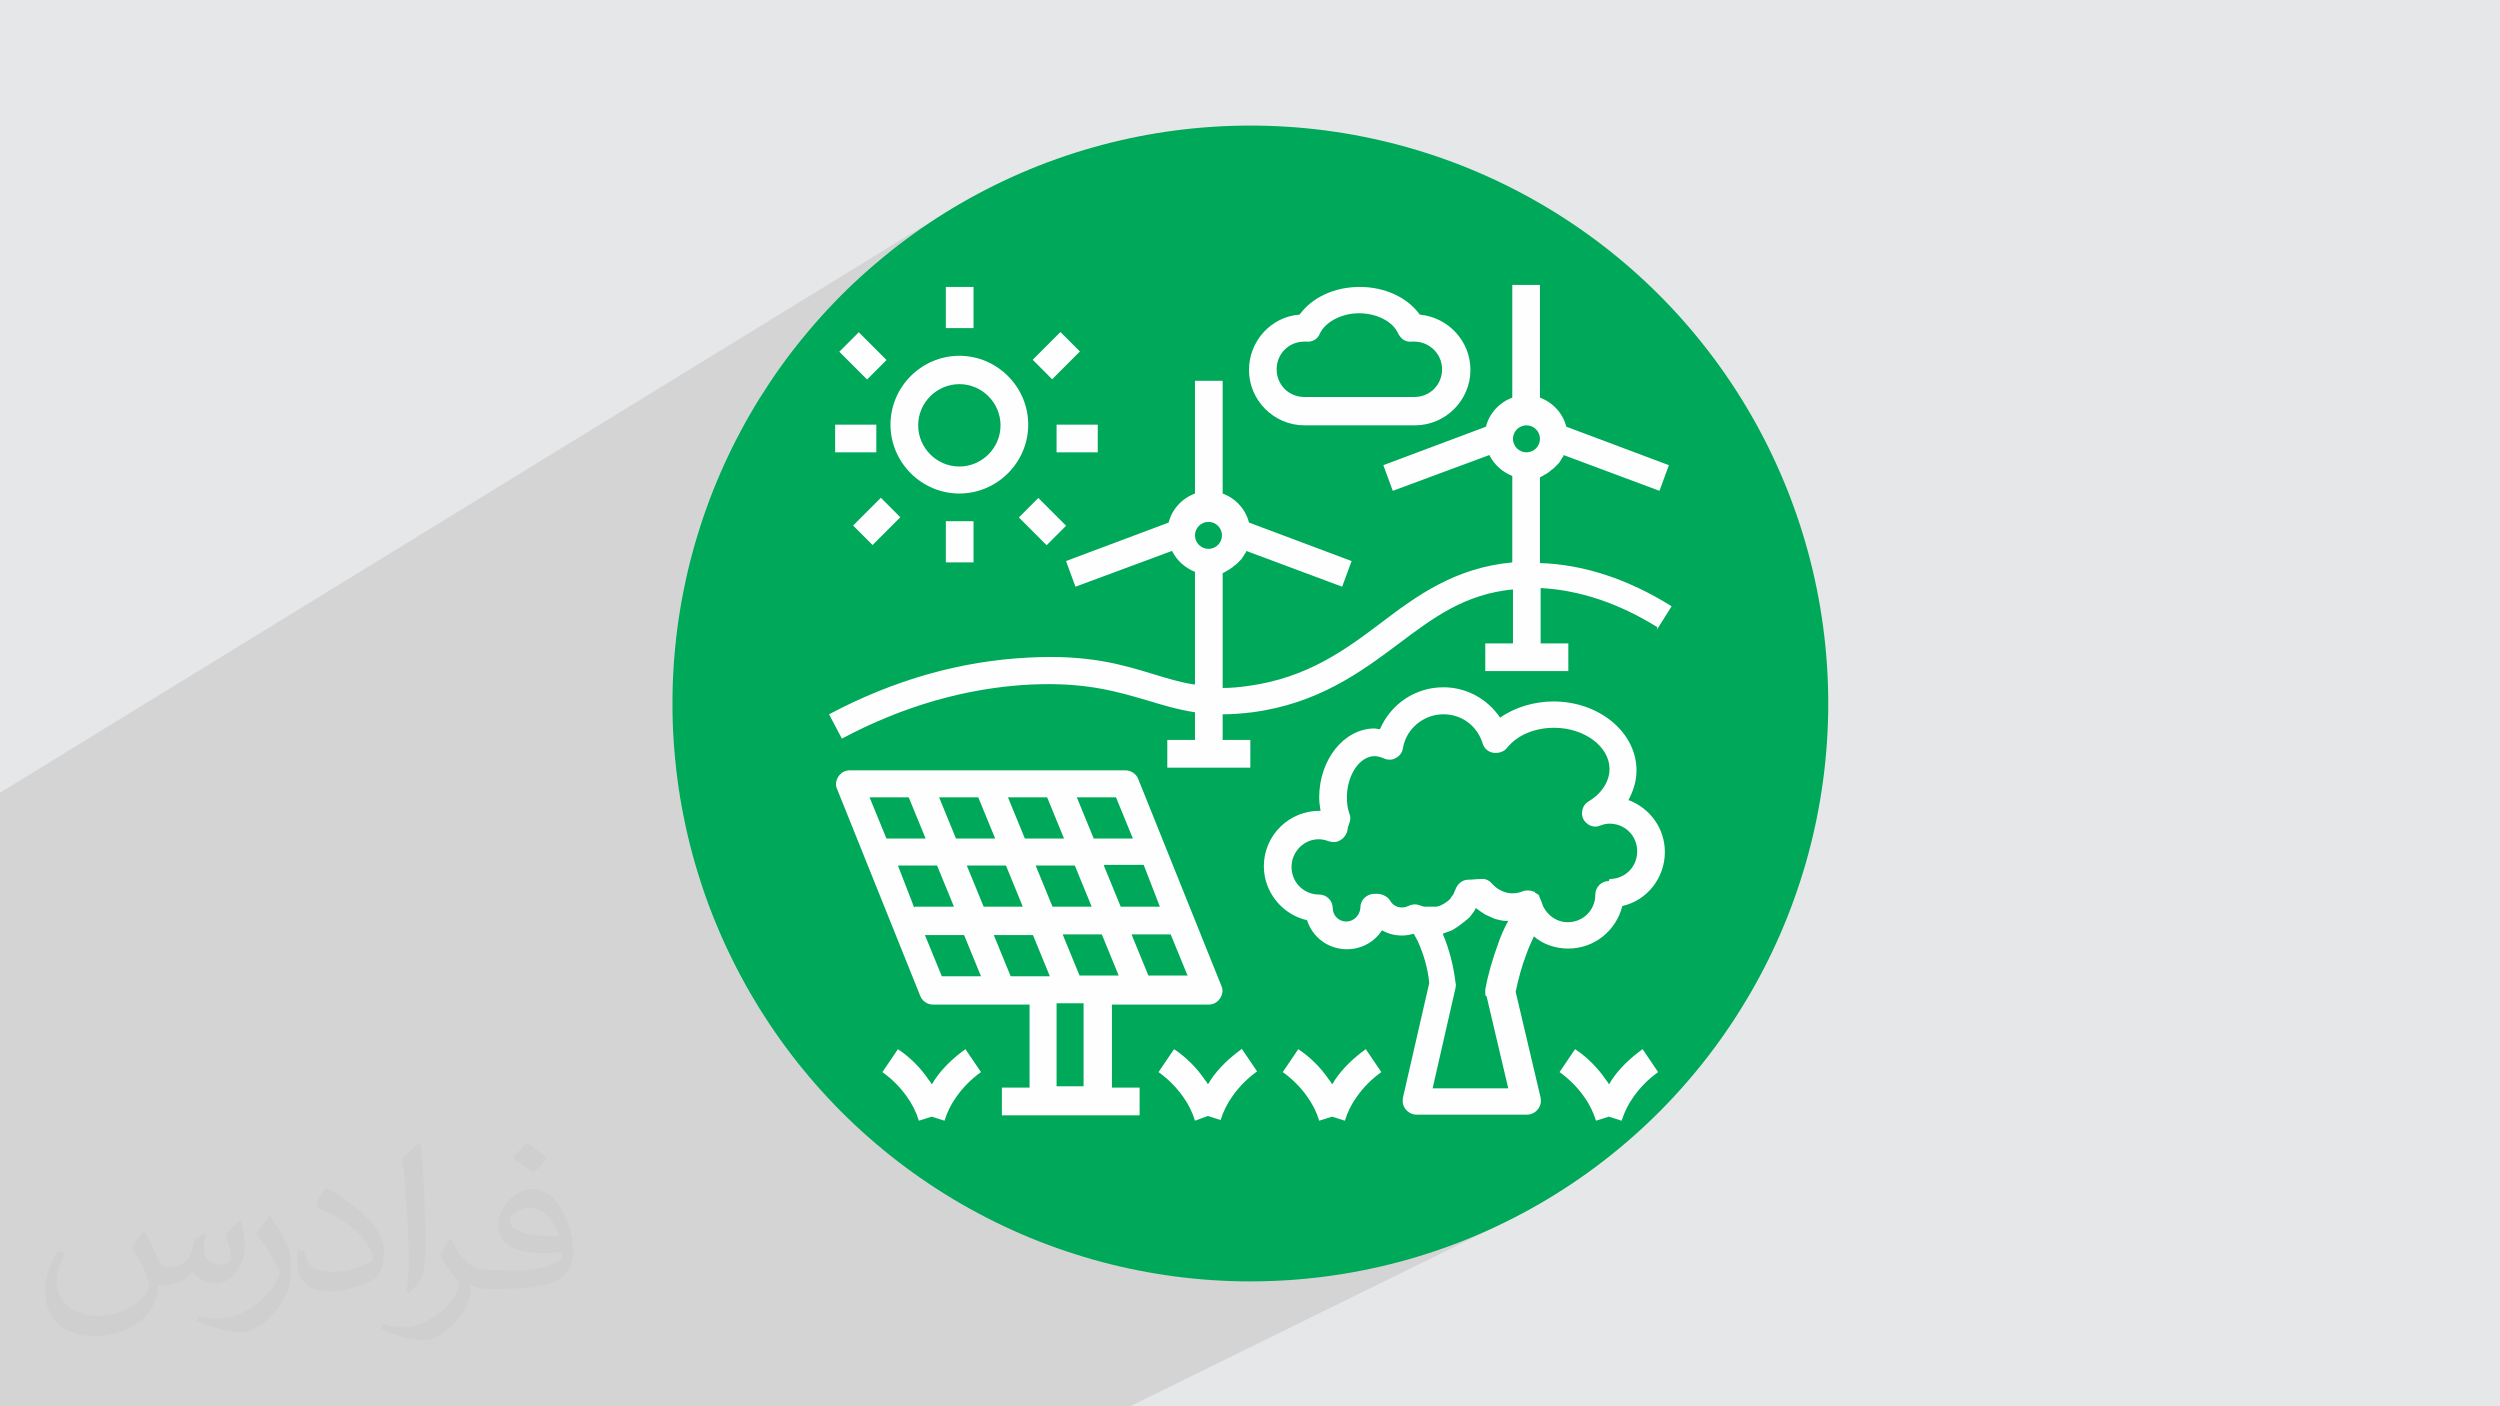
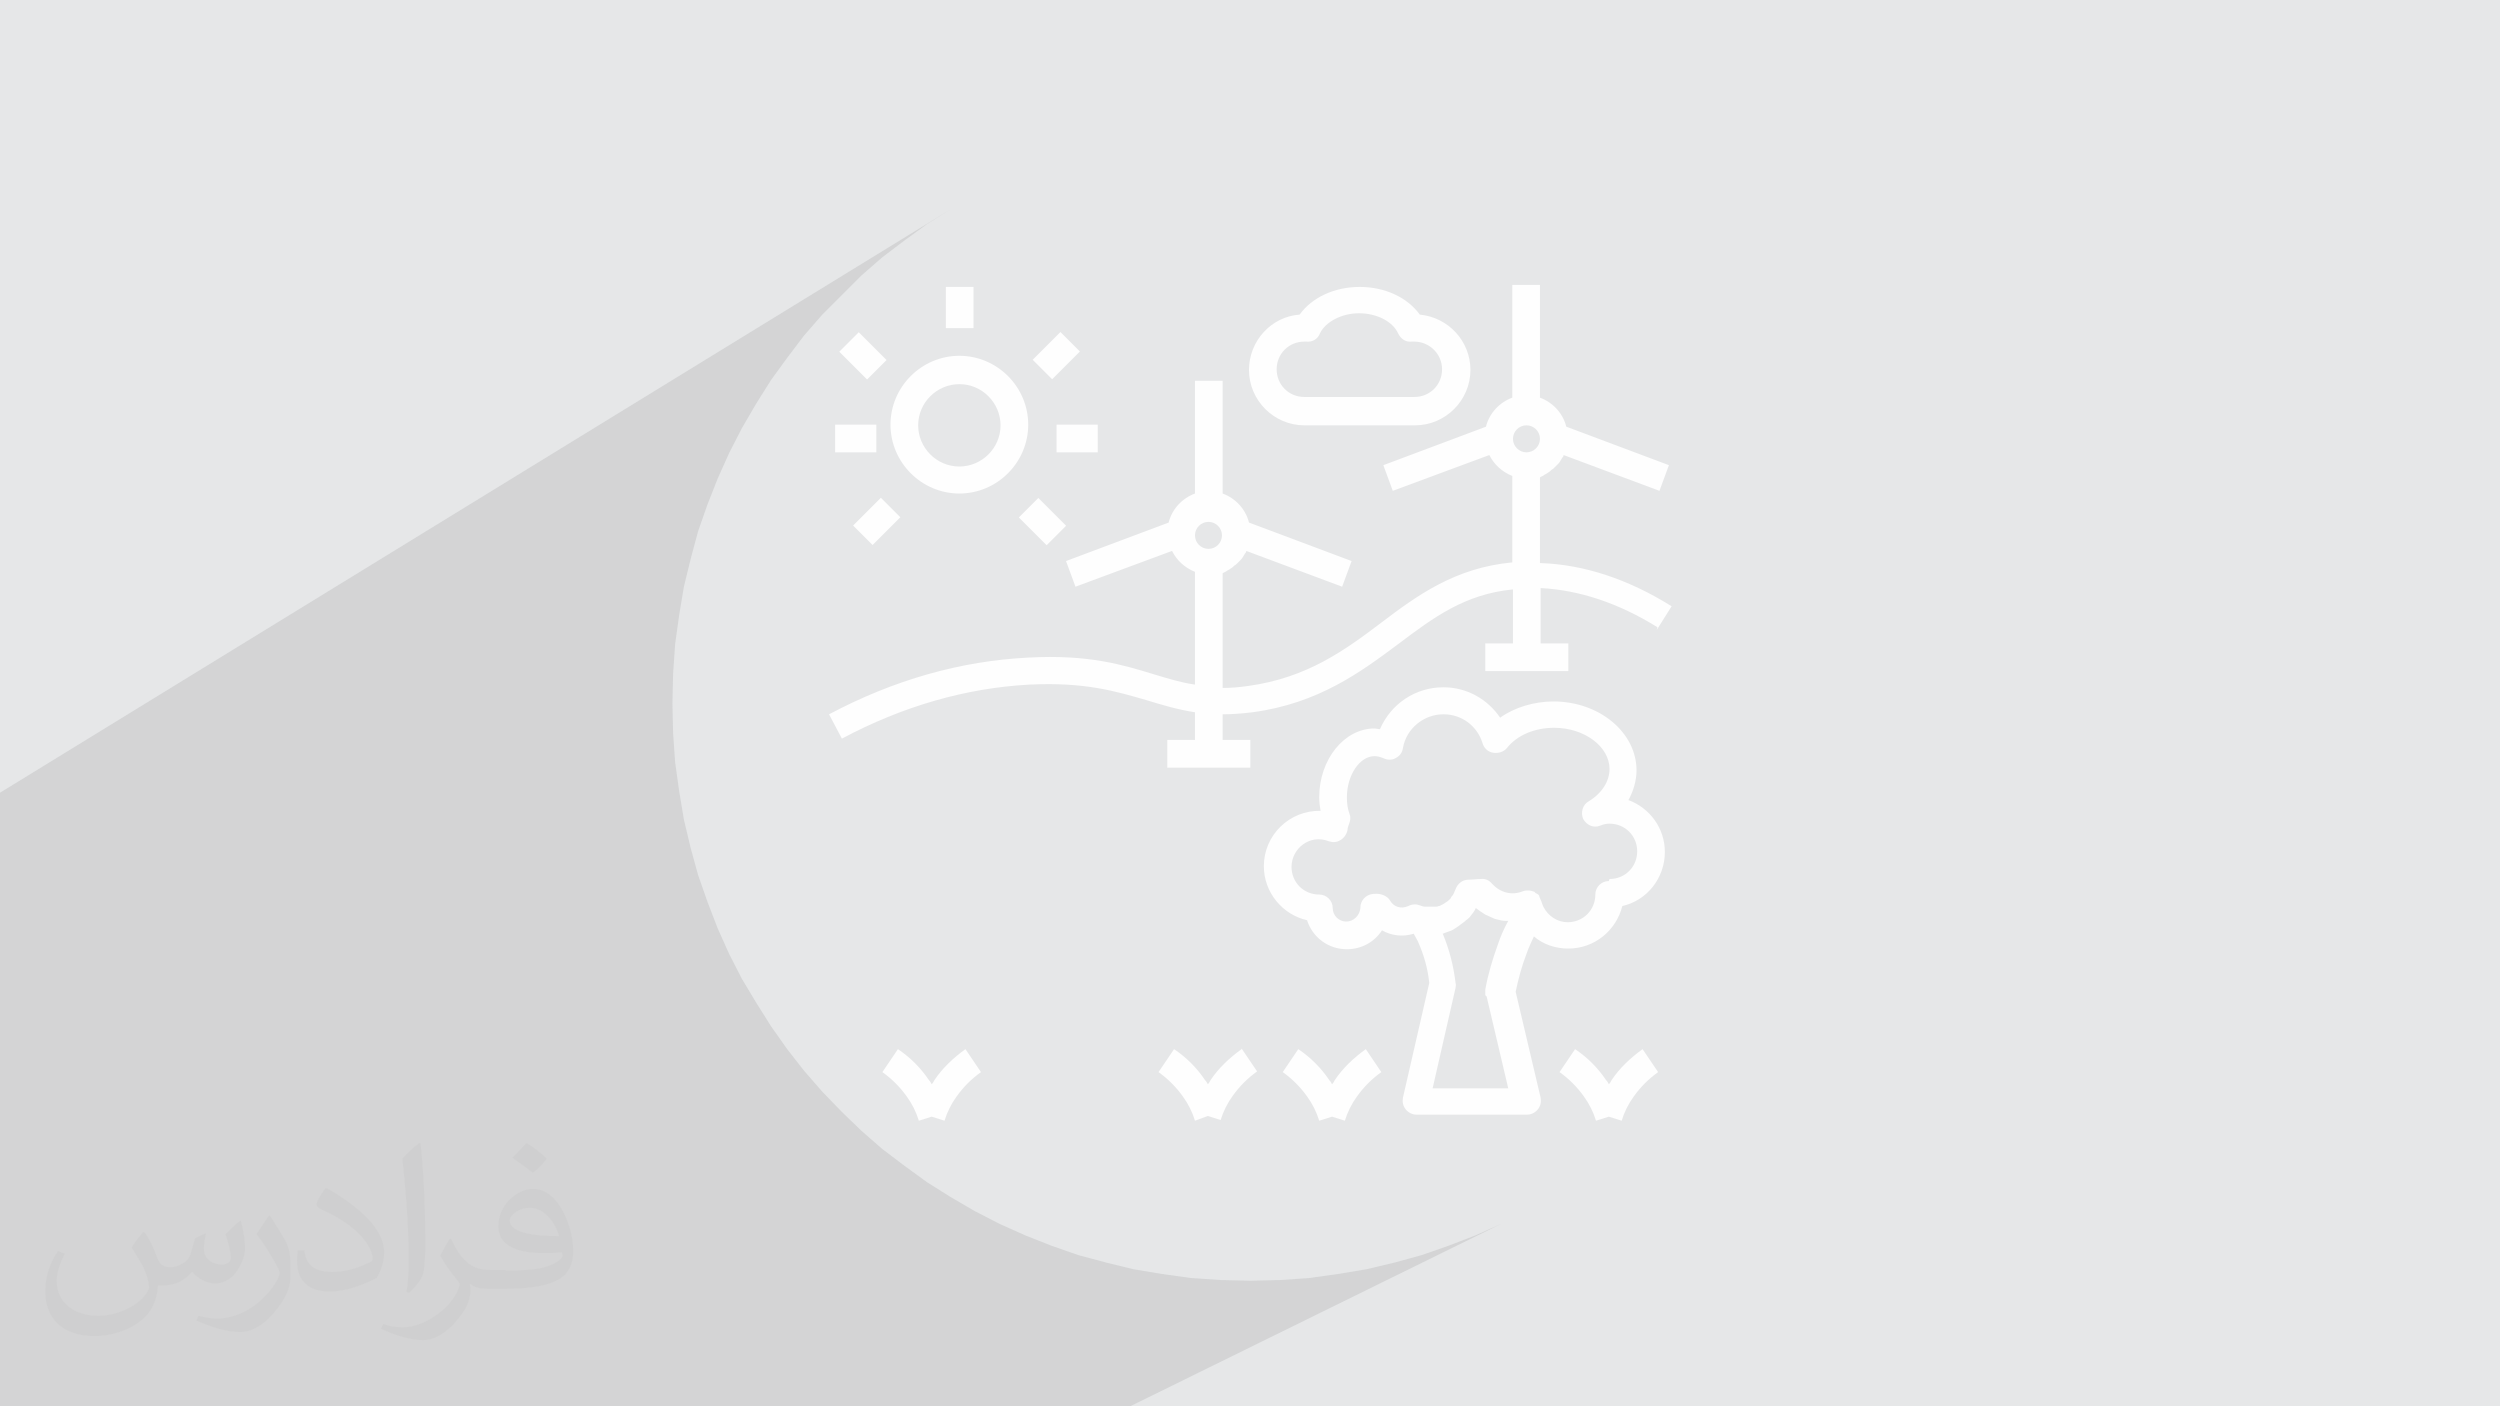
<svg xmlns="http://www.w3.org/2000/svg" xml:space="preserve" width="3.703in" height="2.083in" version="1.1" style="shape-rendering:geometricPrecision; text-rendering:geometricPrecision; image-rendering:optimizeQuality; fill-rule:evenodd; clip-rule:evenodd" viewBox="0 0 3703 2083" enable-background="new 0 0 510 510">
  <defs>
    <style type="text/css">
   
    .fil4 {fill:#FEFEFE}
    .fil3 {fill:#00A859}
    .fil0 {fill:#E6E7E8}
    .fil2 {fill:#373435;fill-opacity:0.031}
    .fil1 {fill:#373435;fill-opacity:0.102}
   
  </style>
  </defs>
  <g id="Layer_x0020_1">
    <polygon class="fil0" points="-3,0 3706,0 3706,2083 -3,2083 " />
    <polygon class="fil1" points="1674,2083 -3,2083 -3,1176 1408,310 1373,332 1340,356 1307,381 1276,408 1247,437 1218,466 1191,497 1166,530 1142,563 1120,598 1099,634 1080,671 1063,709 1048,747 1034,787 1023,828 1013,869 1006,911 1000,954 997,998 996,1042 997,1086 1000,1129 1006,1172 1013,1214 1023,1256 1034,1296 1048,1336 1063,1375 1080,1413 1099,1450 1120,1485 1142,1520 1166,1554 1191,1586 1218,1617 1247,1647 1276,1675 1307,1702 1340,1727 1373,1751 1408,1773 1444,1794 1481,1813 1519,1830 1557,1845 1597,1859 1638,1870 1679,1880 1721,1887 1764,1893 1808,1896 1852,1897 1896,1896 1939,1893 1982,1887 2024,1880 2066,1870 2106,1859 2146,1845 2185,1830 2223,1813 " />
    <path class="fil2" d="M215 1826c7,11 12,21 16,32 3,7 5,19 21,19 5,0 11,-1 17,-5 7,-3 12,-9 14,-17l6 -21 15 -7 1 1c-2,8 -3,16 -3,21 0,18 15,24 27,24 7,0 13,-4 13,-10 0,-8 -4,-23 -8,-35 7,-7 14,-14 22,-20l1 1c4,15 6,30 6,40 0,10 -4,20 -8,27 -7,14 -20,25 -36,25 -12,0 -25,-6 -34,-17l-1 0c-9,11 -22,20 -43,20l-7 0c-1,14 -4,24 -9,33 -13,25 -50,42 -85,42 -49,0 -73,-28 -73,-66 0,-23 8,-45 19,-60l10 4c-7,14 -12,27 -12,40 0,35 29,52 62,52 31,0 68,-19 75,-42 -3,-25 -12,-36 -26,-59 4,-7 10,-15 17,-23l1 0 0 0 0 0 0 0 2 1 0 0 0 0 0 0zm565 -133c10,6 20,14 30,23 -6,8 -12,15 -21,21 -10,-8 -20,-15 -30,-22 7,-8 14,-15 21,-22l0 0 0 0 0 0 0 0 0 0zm5 96c-17,0 -30,11 -30,19 0,17 33,23 73,23 -5,-20 -22,-42 -43,-42zm-37 93c22,0 41,-1 55,-4 16,-4 30,-12 30,-18 0,-2 0,-3 -1,-5 -9,1 -19,1 -29,1 -29,0 -52,-7 -61,-23 -2,-5 -4,-10 -4,-16 0,-16 7,-32 19,-42 10,-9 21,-14 33,-14 20,0 37,16 48,42 6,14 11,30 11,51 0,14 -4,25 -12,34 -16,15 -45,21 -90,21l-20 0 0 0 -5 0c-11,0 -19,-2 -25,-7l-1 0c0,3 1,5 1,7 0,10 -3,23 -10,33 -20,30 -42,43 -60,43 -19,0 -42,-7 -63,-17l4 -7c7,3 16,5 29,5 34,0 78,-33 84,-64 -1,-3 -4,-6 -7,-10 -10,-12 -16,-22 -22,-32 5,-10 10,-18 14,-25l2 0c14,29 28,46 57,46l5 0 0 0 21 0 0 0 0 0 0 0 -3 1 0 0 0 0 0 0zm-146 31c3,-14 3,-29 3,-43l0 -21c0,-39 -5,-96 -9,-133 7,-8 17,-17 25,-23l2 1c5,47 7,101 7,151 0,13 -1,26 -2,35 -1,12 -8,21 -22,35l-3 -1 0 0 0 0 0 0 -1 -1 0 0 0 0 0 0zm-151 -62c1,18 10,33 41,33 20,0 36,-5 55,-14 3,-1 5,-3 5,-5 0,-12 -9,-27 -24,-41 -14,-13 -34,-25 -51,-32 -6,-3 -8,-5 -8,-8 0,-5 7,-16 13,-24l2 0c20,11 43,27 60,44 15,16 25,33 25,51 0,13 -4,26 -11,38 -22,11 -46,20 -70,20 -29,0 -48,-14 -48,-45 0,-3 0,-9 1,-16l10 0 0 0 0 0 0 0 0 -1 0 0 0 0 0 0zm-52 -52l18 29c7,11 13,22 13,41l0 24c0,19 -12,39 -32,60 -15,14 -29,20 -42,20 -19,0 -40,-6 -65,-17l3 -7c8,2 17,4 28,4 36,0 72,-26 89,-58 2,-4 3,-7 3,-9 0,-4 -2,-8 -4,-11 -9,-17 -19,-33 -30,-47 6,-9 12,-18 18,-27l1 0 0 0 0 -2 0 0 0 0 0 0z" />
-     <circle class="fil3" cx="1852" cy="1042" r="856" />
    <g id="_2099452631808">
      <g>
        <g>
          <path class="fil4" d="M1421 527c-56,0 -102,46 -102,102 0,56 46,102 102,102 56,0 102,-46 102,-102 0,-56 -46,-102 -102,-102zm0 164c-34,0 -61,-28 -61,-61 0,-34 28,-61 61,-61 34,0 61,28 61,61 0,34 -28,61 -61,61z" />
        </g>
      </g>
      <g>
        <g>
          <rect class="fil4" x="1401" y="425" width="41" height="61" />
        </g>
      </g>
      <g>
        <g>
          <rect class="fil4" transform="matrix(0.424 -0.424 0.424 0.424 1529.59 532.923)" width="97" height="68" />
        </g>
      </g>
      <g>
        <g>
          <rect class="fil4" transform="matrix(0.424 -0.424 0.424 0.424 1243.18 520.952)" width="68" height="97" />
        </g>
      </g>
      <g>
        <g>
          <rect class="fil4" x="1565" y="629" width="61" height="41" />
        </g>
      </g>
      <g>
        <g>
          <rect class="fil4" x="1237" y="629" width="61" height="41" />
        </g>
      </g>
      <g>
        <g>
-           <rect class="fil4" x="1401" y="772" width="41" height="61" />
-         </g>
+           </g>
      </g>
      <g>
        <g>
          <rect class="fil4" transform="matrix(0.424 -0.424 0.424 0.424 1509.14 766.458)" width="68" height="97" />
        </g>
      </g>
      <g>
        <g>
          <rect class="fil4" transform="matrix(0.424 -0.424 0.424 0.424 1263.63 778.441)" width="97" height="68" />
        </g>
      </g>
      <g>
        <g>
          <path class="fil4" d="M2411 1187c8,-14 13,-30 13,-46 0,-56 -55,-102 -123,-102 -29,0 -58,9 -79,24 -19,-28 -50,-45 -84,-45 -42,0 -78,25 -94,62 -3,0 -6,-1 -8,-1 -45,0 -82,46 -82,102 0,7 1,14 2,20 -46,-1 -84,36 -84,82 0,39 28,72 64,80 8,25 31,43 59,43 22,0 41,-11 52,-28 14,8 31,10 47,5 2,4 4,7 6,11 9,20 15,41 17,62l-39 170c-1,6 0,12 4,17 4,5 10,8 16,8l164 0c6,0 12,-3 16,-8 4,-5 5,-11 4,-17l-37 -157c4,-19 9,-38 16,-56 3,-9 7,-17 11,-26 14,12 32,18 51,18 39,0 71,-27 80,-63 36,-8 63,-41 63,-80 0,-35 -22,-65 -54,-77zm-209 289l32 136 -112 0 34 -149c0,-2 1,-4 0,-7 -3,-25 -9,-49 -19,-73 3,-1 5,-2 8,-3 1,0 2,-1 3,-1 3,-1 6,-3 9,-5 1,-1 2,-1 3,-2 3,-2 5,-4 8,-6 2,-1 3,-3 5,-4 2,-2 4,-3 5,-5 3,-4 6,-7 8,-12 4,3 8,6 13,9 1,1 2,1 4,2 4,2 7,3 11,5 1,0 3,1 4,1 4,1 8,2 12,2 1,0 2,0 3,0 0,0 1,0 1,0 -6,11 -11,22 -15,34 -8,22 -15,45 -19,68 0,3 0,6 0,8zm181 -171c-11,0 -20,9 -20,20 0,23 -18,41 -41,41 -15,0 -29,-9 -36,-23 0,0 0,0 0,0 -1,-2 -2,-5 -3,-8 -1,-2 -2,-5 -3,-7 0,0 0,-1 0,-1 -1,-2 -3,-3 -5,-4 -1,0 -1,-1 -2,-2 -3,-1 -6,-2 -9,-2 0,0 0,0 0,0 -3,0 -5,0 -8,1 -17,7 -34,2 -46,-11 -4,-5 -10,-8 -17,-7 -6,0 -12,1 -18,1 -9,0 -16,6 -19,14 -1,2 -2,5 -3,7 -1,2 -2,3 -3,4 0,1 -1,1 -1,2 -1,2 -3,3 -5,5 0,0 0,0 0,0 -2,1 -4,3 -6,4 0,0 0,0 0,0 -2,1 -4,2 -6,3 0,0 -1,0 -1,0 -2,1 -3,1 -5,1 -1,0 -2,0 -3,0 -1,0 -2,0 -4,0 -2,0 -4,0 -6,0 -1,0 -1,0 -2,0 -3,0 -5,-1 -8,-2 -5,-2 -11,-2 -17,1 -11,5 -22,1 -27,-8 -4,-7 -14,-11 -23,-10 0,0 -2,0 -2,0 -11,1 -19,10 -19,20 0,0 0,1 0,1 -1,11 -10,20 -21,20 -11,0 -20,-9 -20,-20 0,-11 -9,-20 -20,-20 -23,0 -41,-18 -41,-41 0,-27 27,-49 55,-38 6,2 12,2 18,-2 5,-3 9,-9 10,-15 0,-3 1,-5 2,-8 2,-5 3,-10 1,-15 -3,-8 -4,-16 -4,-25 0,-33 19,-61 41,-61 4,0 8,1 13,3 6,3 13,3 18,0 6,-3 10,-8 11,-15 5,-29 31,-50 60,-50 27,0 50,17 58,43 2,7 8,13 16,14 7,1 15,-1 20,-7 15,-19 41,-30 70,-30 45,0 82,28 82,61 0,18 -11,36 -31,48 -9,5 -12,17 -8,26 5,9 15,14 25,10 5,-2 9,-3 14,-3 23,0 41,18 41,41 0,23 -18,41 -41,41z" />
        </g>
      </g>
      <g>
        <g>
-           <path class="fil4" d="M1809 1460l-41 -102 -41 -102 -41 -102c-3,-8 -11,-13 -19,-13l-102 0 -102 0 -102 0 -102 0c-7,0 -13,3 -17,9 -4,6 -5,13 -2,19l41 102 41 102 41 102c3,8 11,13 19,13l102 0 41 0 0 123 -41 0 0 41 61 0 82 0 61 0 0 -41 -41 0 0 -123 41 0 102 0c7,0 13,-3 17,-9 4,-6 5,-13 2,-19zm-156 -279l25 61 -58 0 -25 -61 58 0zm-102 0l25 61 -58 0 -25 -61 58 0zm-102 0l25 61 -58 0 -25 -61 58 0zm-136 61l-25 -61 58 0 25 61 -58 0zm41 102l-12 -31 -12 -31 58 0 25 61 -58 0zm41 102l-25 -61 58 0 25 61 -58 0zm37 -164l58 0 25 61 -58 0 -25 -61zm113 164l-48 0 -25 -61 58 0 25 61 -11 0zm-11 -164l58 0 25 61 -58 0 -25 -61zm72 327l-41 0 0 -123 20 0 20 0 0 123zm20 -164l-27 0 -25 -61 58 0 25 61 -31 0zm10 -164l58 0 12 31 12 31 -58 0 -25 -61zm65 164l-25 -61 58 0 25 61 -58 0z" />
-         </g>
+           </g>
      </g>
      <g>
        <g>
          <path class="fil4" d="M1839 1554c-18,13 -34,28 -46,46 -1,2 -2,4 -4,6 -1,-2 -2,-4 -4,-6 -12,-18 -28,-34 -46,-46l-23 34c14,10 26,22 36,36 8,11 14,23 18,36l19 -7 19 6c4,-13 10,-25 18,-36 10,-14 22,-26 36,-36l-23 -34z" />
        </g>
      </g>
      <g>
        <g>
-           <path class="fil4" d="M2023 1554c-18,13 -34,28 -46,46 -1,2 -2,4 -4,6 -1,-2 -2,-4 -4,-6 -12,-18 -28,-34 -46,-46l-23 34c14,10 26,22 36,36 8,11 14,23 18,36l19 -6 19 6c4,-13 10,-25 18,-36 10,-14 22,-26 36,-36l-23 -34z" />
+           <path class="fil4" d="M2023 1554c-18,13 -34,28 -46,46 -1,2 -2,4 -4,6 -1,-2 -2,-4 -4,-6 -12,-18 -28,-34 -46,-46l-23 34c14,10 26,22 36,36 8,11 14,23 18,36l19 -6 19 6c4,-13 10,-25 18,-36 10,-14 22,-26 36,-36l-23 -34" />
        </g>
      </g>
      <g>
        <g>
          <path class="fil4" d="M2433 1554c-18,13 -34,28 -46,46 -1,2 -2,4 -4,6 -1,-2 -2,-4 -4,-6 -12,-18 -28,-34 -46,-46l-23 34c14,10 26,22 36,36 8,11 14,23 18,36l19 -6 19 6c4,-13 10,-25 18,-36 10,-14 22,-26 36,-36l-23 -34z" />
        </g>
      </g>
      <g>
        <g>
          <path class="fil4" d="M1430 1554c-18,13 -34,28 -46,46 -1,2 -2,4 -4,6 -1,-2 -2,-4 -4,-6 -12,-18 -28,-34 -46,-46l-23 34c14,10 26,22 36,36 8,11 14,23 18,36l19 -6 19 6c4,-13 10,-25 18,-36 10,-14 22,-26 36,-36l-23 -34z" />
        </g>
      </g>
      <g>
        <g>
          <path class="fil4" d="M2454 933l22 -35c-64,-40 -130,-62 -195,-64l0 -127c1,0 1,-1 2,-1 2,-1 4,-2 5,-3 2,-1 4,-2 5,-3 2,-1 3,-2 5,-4 2,-1 3,-2 5,-4 1,-1 3,-3 4,-4 1,-1 3,-3 4,-5 1,-2 2,-3 3,-5 1,-1 2,-2 2,-4l142 53 14 -38 -152 -57c-5,-20 -20,-36 -39,-43l0 -167 -41 0 0 167c-19,7 -34,23 -39,43l-152 57 14 38 143 -53c7,14 19,25 34,31l0 128c-85,8 -141,49 -195,90 -53,40 -109,81 -196,93 -14,2 -26,3 -38,3l0 -170c1,0 1,-1 2,-1 2,-1 4,-2 5,-3 2,-1 4,-2 5,-3 2,-1 3,-2 5,-4 2,-1 3,-2 5,-4 1,-1 3,-3 4,-4 1,-1 3,-3 4,-5 1,-2 2,-3 3,-5 1,-1 2,-2 2,-4l142 53 14 -38 -152 -57c-5,-20 -20,-36 -39,-43l0 -167 -41 0 0 167c-19,7 -34,23 -39,43l-152 57 14 38 143 -53c7,14 19,25 34,31l0 167c-21,-3 -40,-9 -60,-15 -46,-14 -97,-30 -187,-25 -100,5 -199,33 -295,84l19 36c90,-48 184,-75 278,-80 82,-4 128,10 173,23 23,7 46,14 72,18l0 41 -41 0 0 41 123 0 0 -41 -41 0 0 -38c13,0 28,-1 44,-3 98,-13 161,-60 216,-101 53,-40 99,-74 170,-81l0 80 -41 0 0 41 123 0 0 -41 -41 0 0 -82c57,3 115,22 173,58zm-664 -120c-11,0 -20,-9 -20,-20 0,-11 9,-20 20,-20 11,0 20,9 20,20 0,11 -9,20 -20,20zm471 -143c-11,0 -20,-9 -20,-20 0,-11 9,-20 20,-20 11,0 20,9 20,20 0,11 -9,20 -20,20z" />
        </g>
      </g>
      <g>
        <g>
          <path class="fil4" d="M2103 466c-18,-25 -51,-41 -89,-41 -38,0 -71,16 -89,41 -42,3 -75,39 -75,82 0,45 37,82 82,82l164 0c45,0 82,-37 82,-82 0,-43 -33,-78 -75,-82zm-7 122l-164 0c-23,0 -41,-18 -41,-41 0,-23 18,-41 41,-41 0,0 0,0 0,0 0,0 3,0 3,0 9,1 17,-4 20,-12 8,-17 32,-30 58,-30 26,0 50,12 58,30 4,8 11,13 20,12 0,0 3,0 4,0 22,0 41,18 41,41 0,23 -18,41 -41,41z" />
        </g>
      </g>
      <g>
   </g>
      <g>
   </g>
      <g>
   </g>
      <g>
   </g>
      <g>
   </g>
      <g>
   </g>
      <g>
   </g>
      <g>
   </g>
      <g>
   </g>
      <g>
   </g>
      <g>
   </g>
      <g>
   </g>
      <g>
   </g>
      <g>
   </g>
      <g>
   </g>
    </g>
  </g>
</svg>